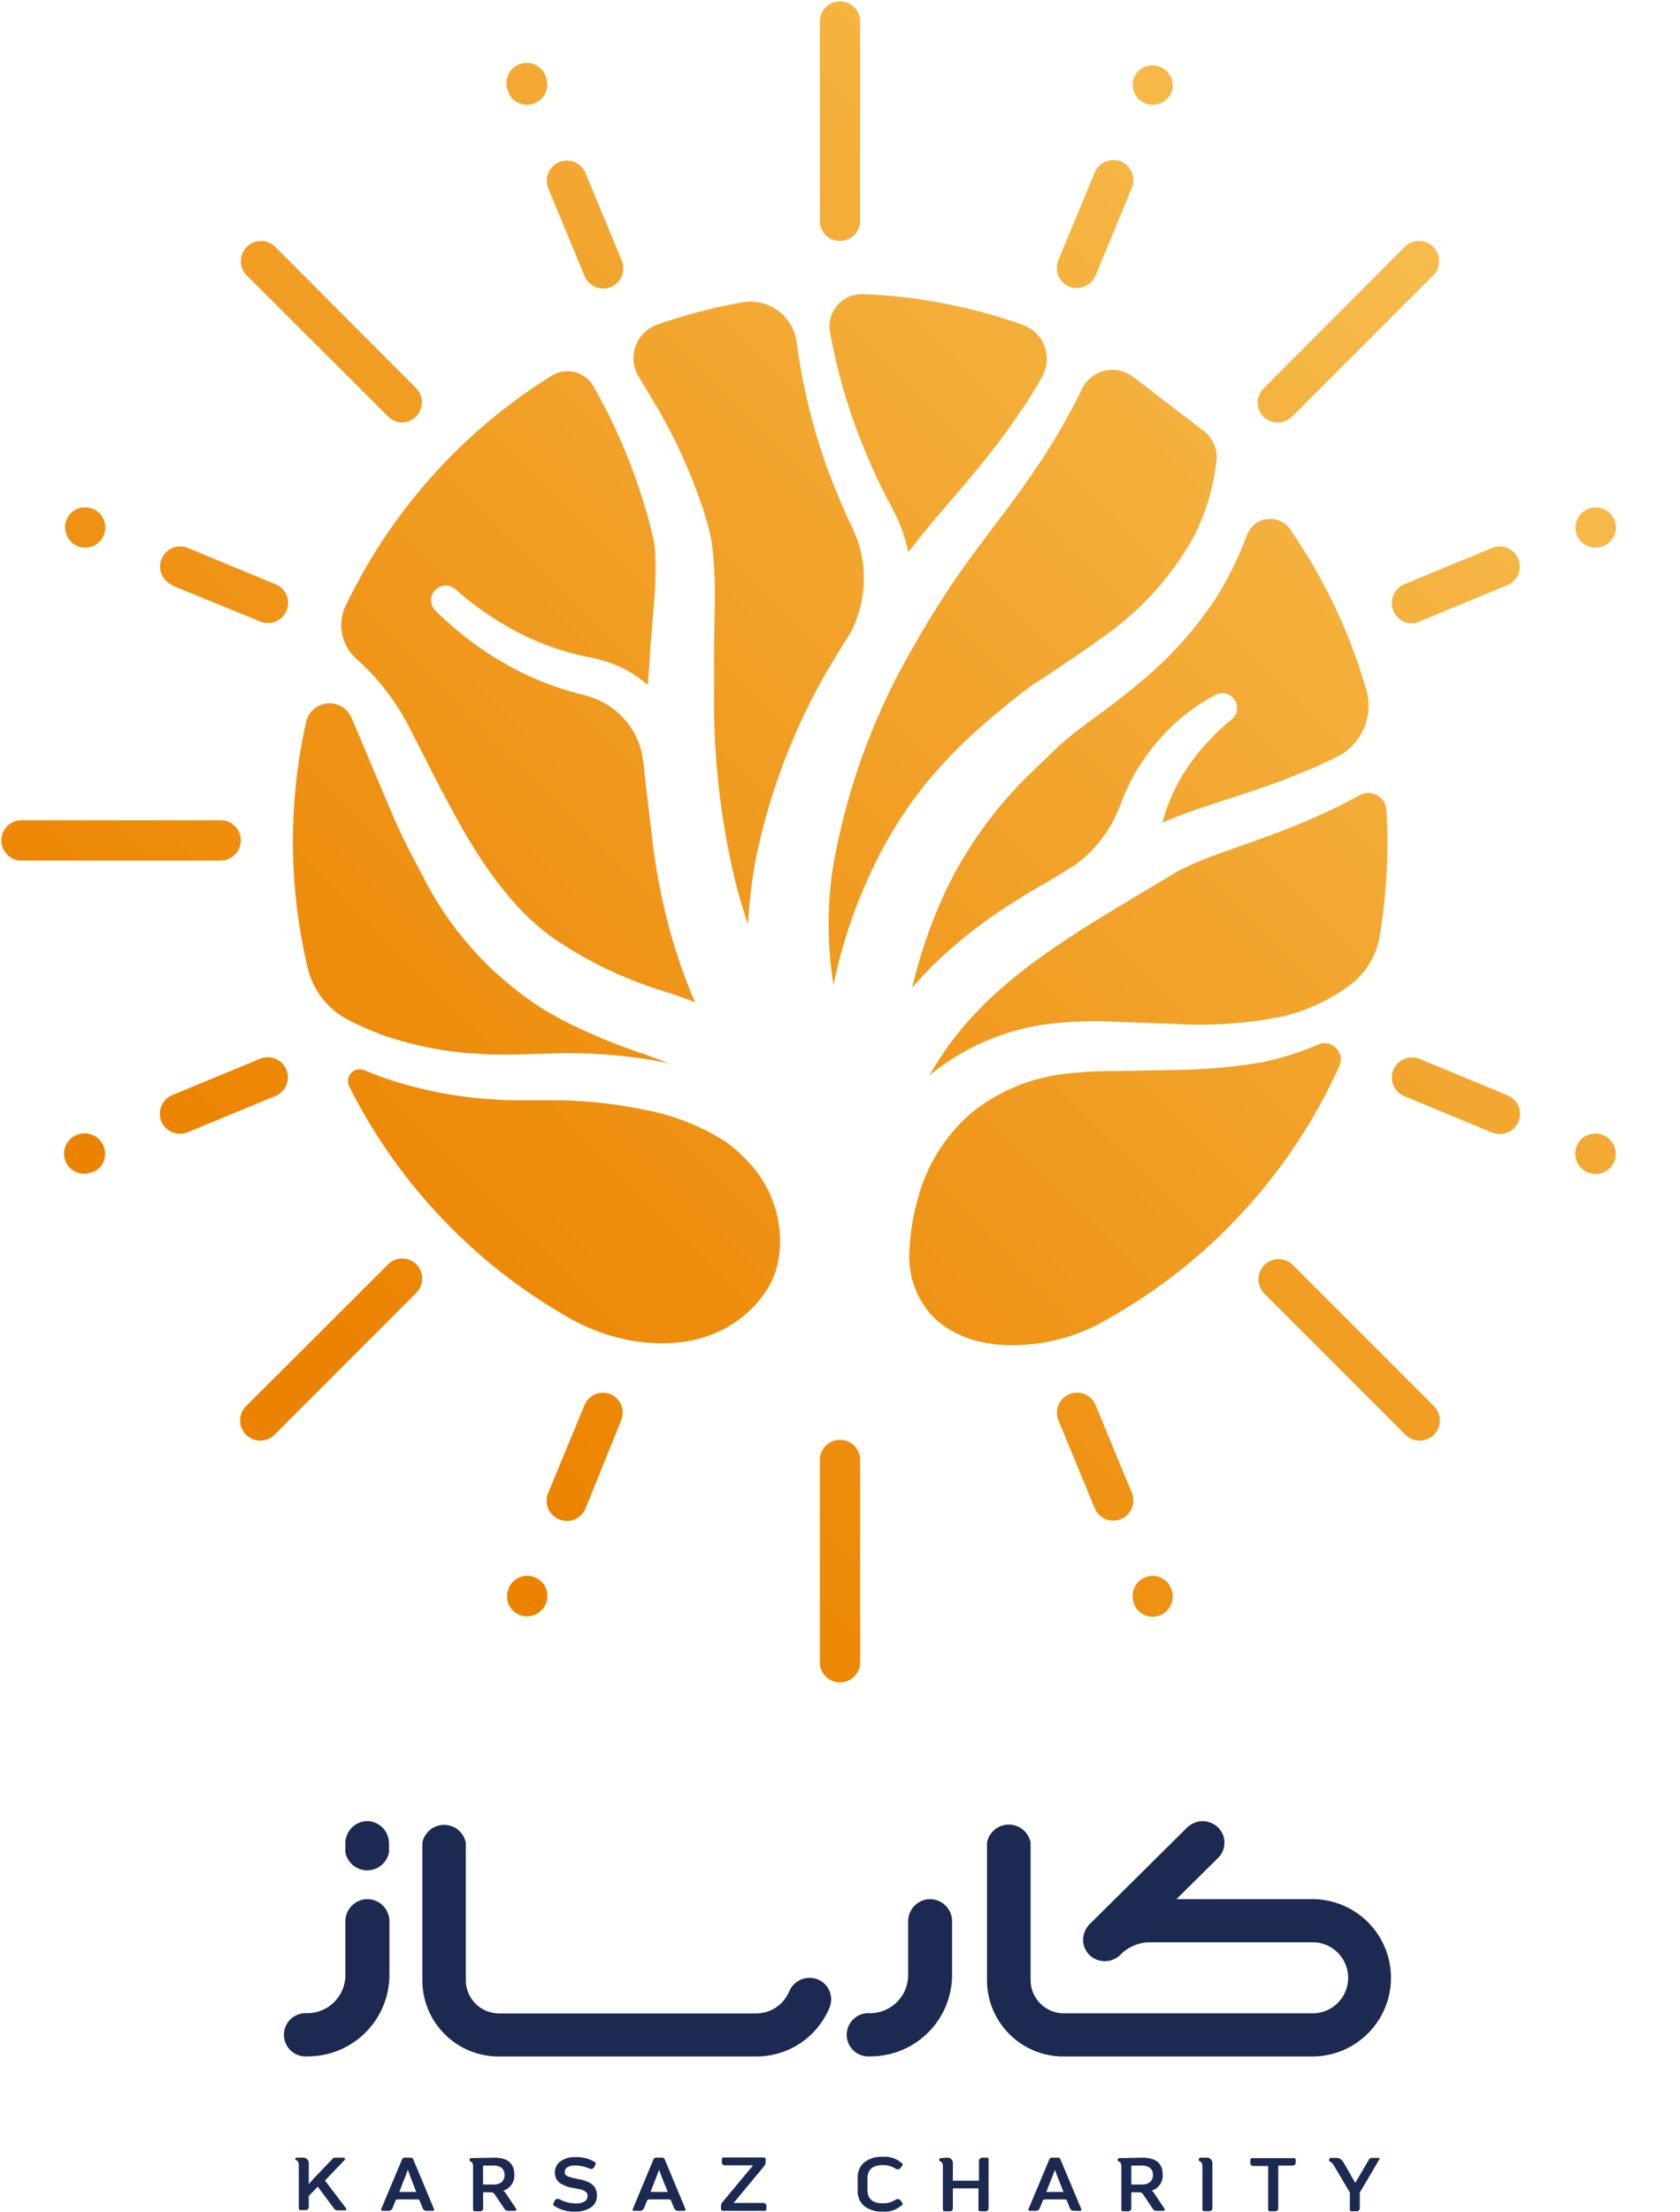
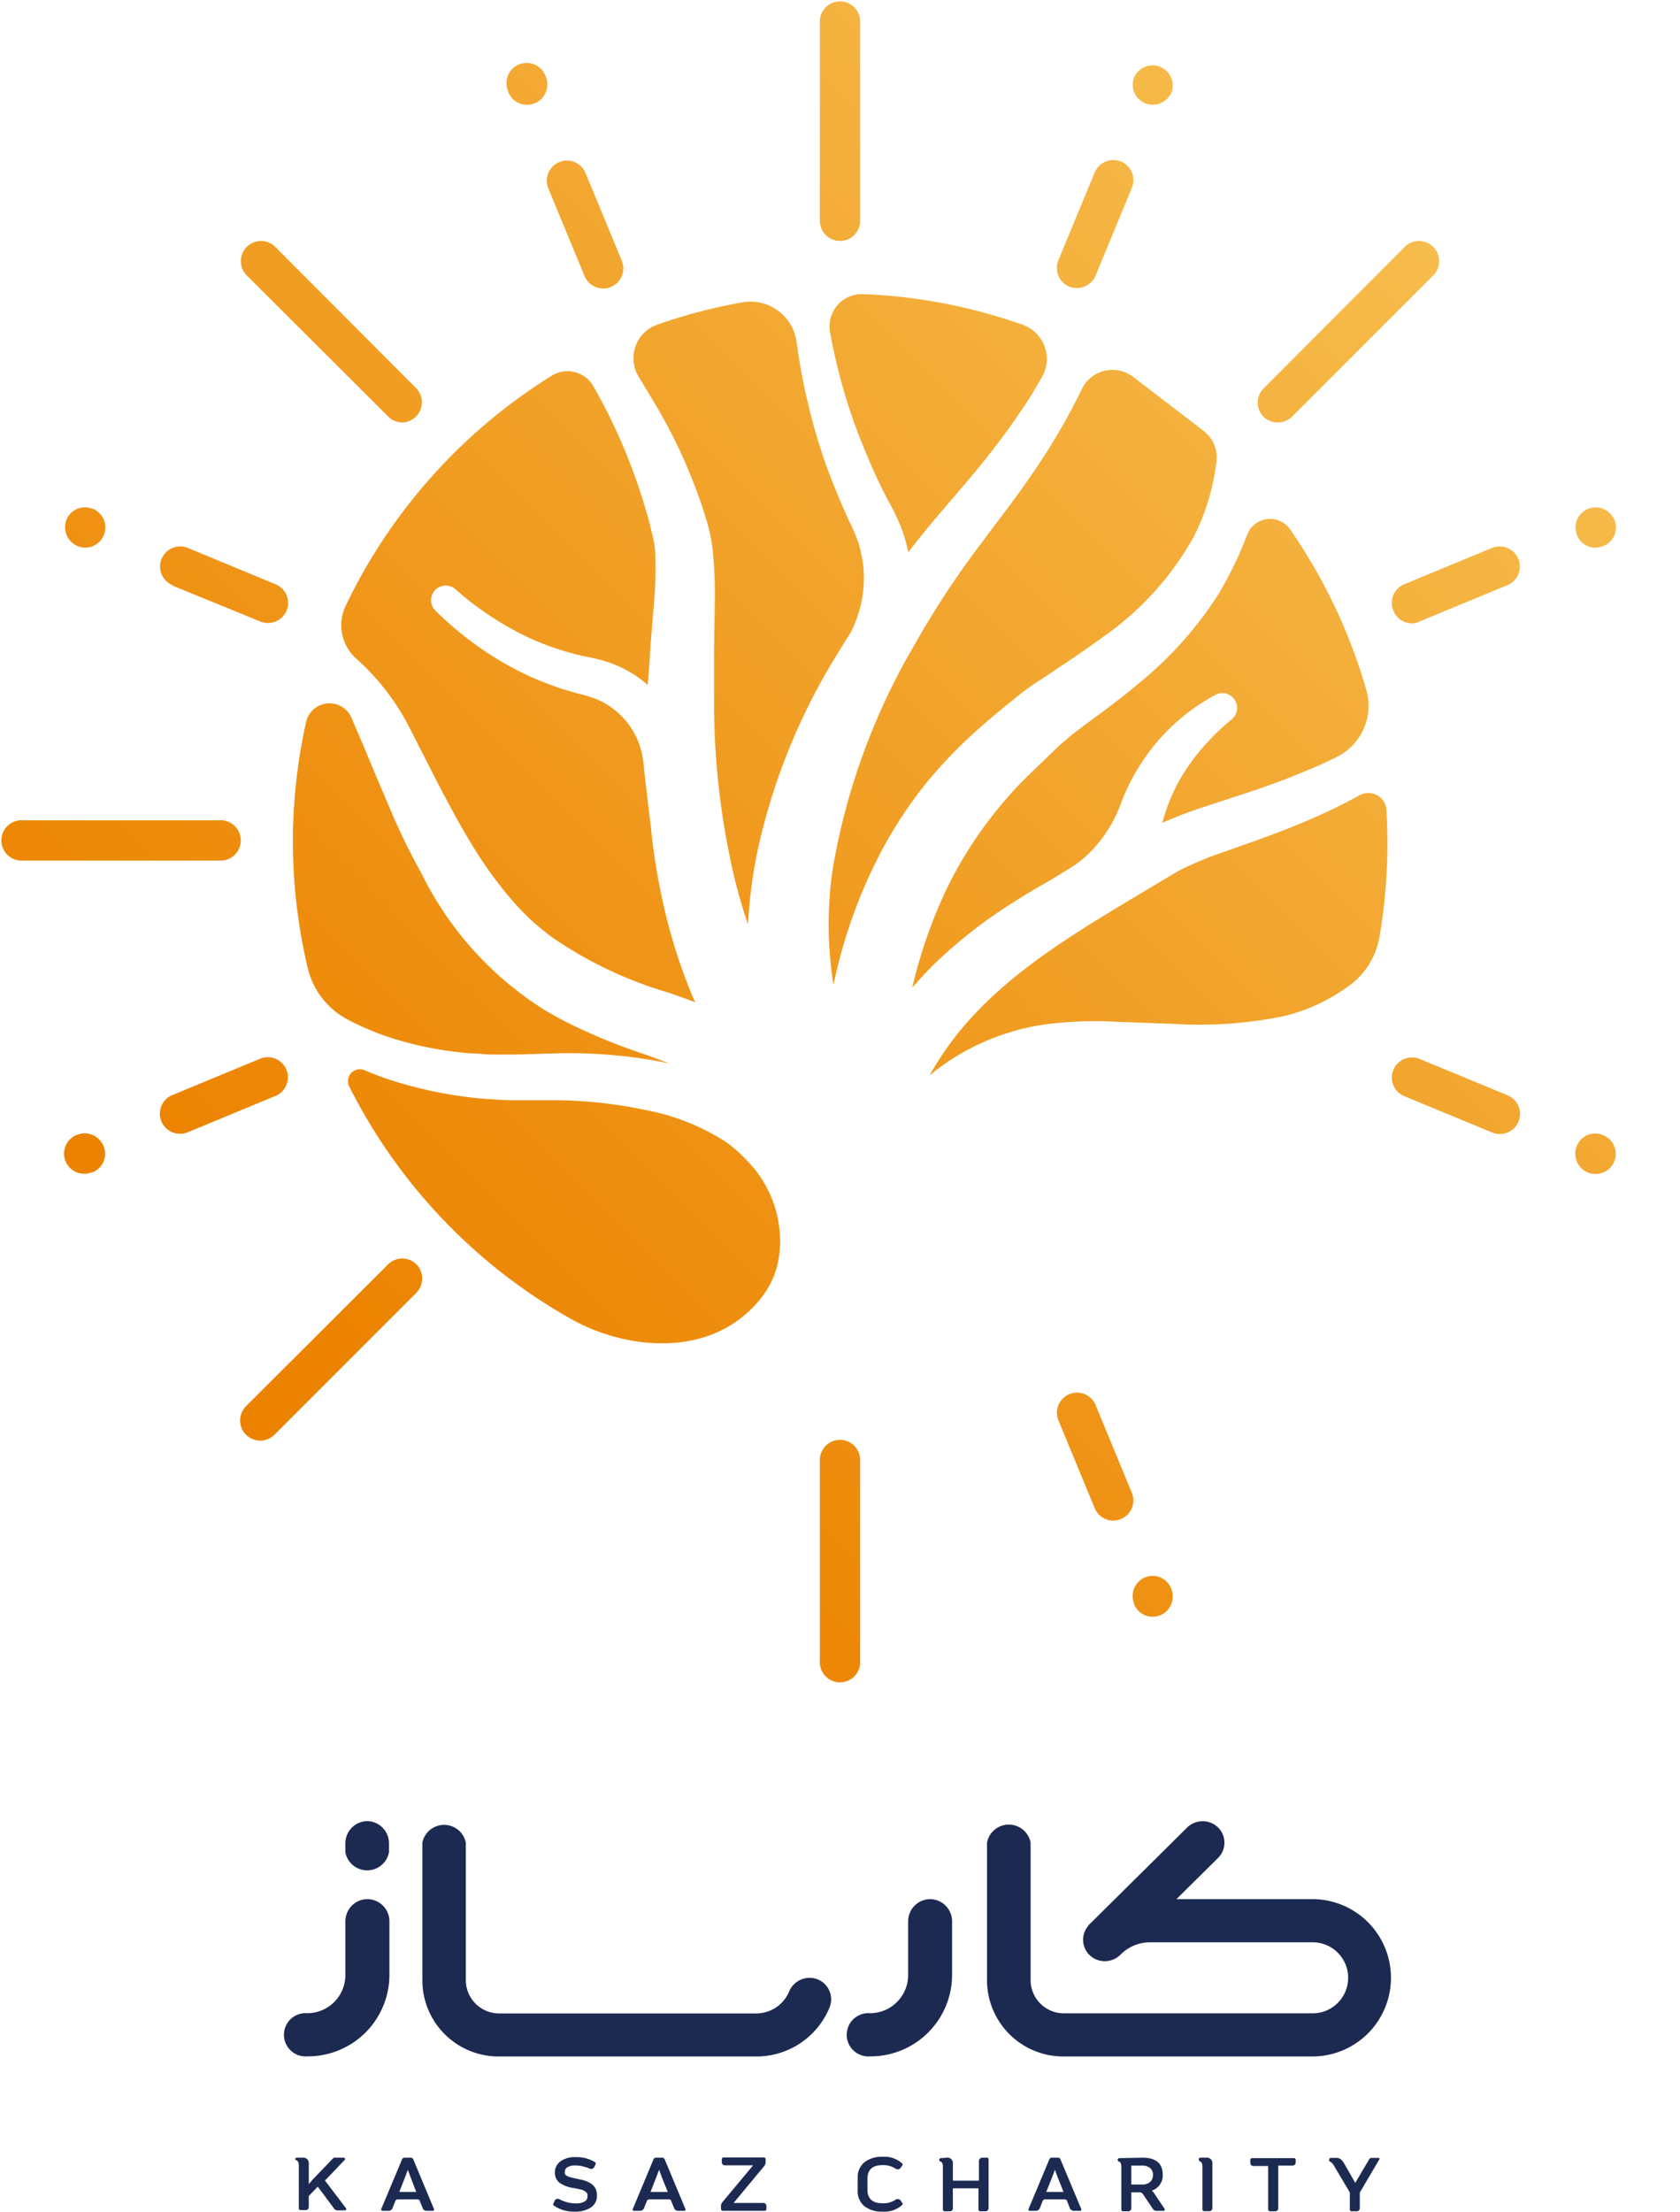
<svg xmlns="http://www.w3.org/2000/svg" xmlns:xlink="http://www.w3.org/1999/xlink" id="Dastane_Ma" data-name="Dastane Ma" viewBox="0 0 151.47 199.31">
  <defs>
    <style>.cls-1{fill:url(#linear-gradient);}.cls-2{fill:url(#linear-gradient-2);}.cls-3{fill:url(#linear-gradient-3);}.cls-4{fill:url(#linear-gradient-4);}.cls-5{fill:url(#linear-gradient-5);}.cls-6{fill:url(#linear-gradient-6);}.cls-7{fill:url(#linear-gradient-7);}.cls-8{fill:url(#linear-gradient-8);}.cls-9{fill:url(#linear-gradient-9);}.cls-10{fill:url(#linear-gradient-10);}.cls-11{fill:url(#linear-gradient-11);}.cls-12{fill:url(#linear-gradient-12);}.cls-13{fill:url(#linear-gradient-13);}.cls-14{fill:url(#linear-gradient-14);}.cls-15{fill:url(#linear-gradient-15);}.cls-16{fill:url(#linear-gradient-16);}.cls-17{fill:url(#linear-gradient-17);}.cls-18{fill:url(#linear-gradient-18);}.cls-19{fill:url(#linear-gradient-19);}.cls-20{fill:url(#linear-gradient-20);}.cls-21{fill:url(#linear-gradient-21);}.cls-22{fill:url(#linear-gradient-22);}.cls-23{fill:url(#linear-gradient-23);}.cls-24{fill:url(#linear-gradient-24);}.cls-25{fill:url(#linear-gradient-25);}.cls-26{fill:url(#linear-gradient-26);}.cls-27{fill:url(#linear-gradient-27);}.cls-28{fill:url(#linear-gradient-29);}.cls-29{fill:url(#linear-gradient-30);}.cls-30{fill:url(#linear-gradient-31);}.cls-31{fill:url(#linear-gradient-32);}.cls-32{fill:url(#linear-gradient-33);}.cls-33{fill:#1c2a52;}</style>
    <linearGradient id="linear-gradient" x1="139.16" y1="-19.73" x2="15.12" y2="104.32" gradientUnits="userSpaceOnUse">
      <stop offset="0" stop-color="#f9cb60" />
      <stop offset="1" stop-color="#ec8300" />
    </linearGradient>
    <linearGradient id="linear-gradient-2" x1="176.9" y1="18.01" x2="52.85" y2="142.06" xlink:href="#linear-gradient" />
    <linearGradient id="linear-gradient-3" x1="166.82" y1="7.94" x2="42.78" y2="131.98" xlink:href="#linear-gradient" />
    <linearGradient id="linear-gradient-4" x1="141.51" y1="-17.38" x2="17.46" y2="106.67" xlink:href="#linear-gradient" />
    <linearGradient id="linear-gradient-5" x1="138.1" y1="-20.79" x2="14.05" y2="103.26" xlink:href="#linear-gradient" />
    <linearGradient id="linear-gradient-6" x1="153.52" y1="-5.37" x2="29.47" y2="118.68" xlink:href="#linear-gradient" />
    <linearGradient id="linear-gradient-7" x1="138.13" y1="-20.76" x2="14.08" y2="103.29" xlink:href="#linear-gradient" />
    <linearGradient id="linear-gradient-8" x1="158" y1="-0.89" x2="33.95" y2="123.15" xlink:href="#linear-gradient" />
    <linearGradient id="linear-gradient-9" x1="181.73" y1="22.84" x2="57.69" y2="146.89" xlink:href="#linear-gradient" />
    <linearGradient id="linear-gradient-10" x1="115.91" y1="-42.98" x2="-8.14" y2="81.07" xlink:href="#linear-gradient" />
    <linearGradient id="linear-gradient-11" x1="194.45" y1="35.56" x2="70.4" y2="159.61" xlink:href="#linear-gradient" />
    <linearGradient id="linear-gradient-12" x1="203.33" y1="44.44" x2="79.28" y2="168.49" xlink:href="#linear-gradient" />
    <linearGradient id="linear-gradient-13" x1="107.01" y1="-51.88" x2="-17.04" y2="72.17" xlink:href="#linear-gradient" />
    <linearGradient id="linear-gradient-14" x1="138.91" y1="-19.98" x2="14.87" y2="104.07" xlink:href="#linear-gradient" />
    <linearGradient id="linear-gradient-15" x1="171.45" y1="12.56" x2="47.4" y2="136.6" xlink:href="#linear-gradient" />
    <linearGradient id="linear-gradient-16" x1="175.13" y1="16.24" x2="51.08" y2="140.28" xlink:href="#linear-gradient" />
    <linearGradient id="linear-gradient-17" x1="135.23" y1="-23.66" x2="11.18" y2="100.39" xlink:href="#linear-gradient" />
    <linearGradient id="linear-gradient-18" x1="138.91" y1="-19.98" x2="14.87" y2="104.07" xlink:href="#linear-gradient" />
    <linearGradient id="linear-gradient-19" x1="171.45" y1="12.56" x2="47.4" y2="136.6" xlink:href="#linear-gradient" />
    <linearGradient id="linear-gradient-20" x1="175.12" y1="16.23" x2="51.07" y2="140.28" xlink:href="#linear-gradient" />
    <linearGradient id="linear-gradient-21" x1="135.22" y1="-23.67" x2="11.18" y2="100.38" xlink:href="#linear-gradient" />
    <linearGradient id="linear-gradient-22" x1="194.45" y1="35.56" x2="70.4" y2="159.61" xlink:href="#linear-gradient" />
    <linearGradient id="linear-gradient-23" x1="115.91" y1="-42.98" x2="-8.14" y2="81.07" xlink:href="#linear-gradient" />
    <linearGradient id="linear-gradient-24" x1="107.03" y1="-51.86" x2="-17.02" y2="72.18" xlink:href="#linear-gradient" />
    <linearGradient id="linear-gradient-25" x1="203.35" y1="44.46" x2="79.3" y2="168.5" xlink:href="#linear-gradient" />
    <linearGradient id="linear-gradient-26" x1="187.62" y1="28.73" x2="63.57" y2="152.78" xlink:href="#linear-gradient" />
    <linearGradient id="linear-gradient-27" x1="122.74" y1="-36.15" x2="-1.31" y2="87.9" xlink:href="#linear-gradient" />
    <linearGradient id="linear-gradient-29" x1="122.74" y1="-36.15" x2="-1.31" y2="87.9" xlink:href="#linear-gradient" />
    <linearGradient id="linear-gradient-30" x1="201.05" y1="42.16" x2="77.01" y2="166.21" xlink:href="#linear-gradient" />
    <linearGradient id="linear-gradient-31" x1="109.3" y1="-49.59" x2="-14.74" y2="74.46" xlink:href="#linear-gradient" />
    <linearGradient id="linear-gradient-32" x1="155.18" y1="-3.71" x2="31.13" y2="120.34" xlink:href="#linear-gradient" />
    <linearGradient id="linear-gradient-33" x1="155.18" y1="-3.71" x2="31.13" y2="120.34" xlink:href="#linear-gradient" />
  </defs>
  <path class="cls-1" d="M59,36.3a47.51,47.51,0,0,1,3.94,8.3c.28.72.51,1.46.73,2.21a13.8,13.8,0,0,1,.56,2.54,37,37,0,0,1,.22,4.74l-.07,4.41c0,1.36,0,3,0,4.33a69,69,0,0,0,1.92,16.62c.33,1.3.71,2.59,1.14,3.85a45.07,45.07,0,0,1,.76-6.16A56.29,56.29,0,0,1,75.33,59.2a.08.08,0,0,0,0,0l.07-.11.06-.1c.39-.64.78-1.28,1.19-1.91a9.64,9.64,0,0,0,.77-1.88A10.44,10.44,0,0,0,77.83,51a11.37,11.37,0,0,0-.43-2.07,18.7,18.7,0,0,0-.91-2.12q-1.09-2.4-2-4.87a55.54,55.54,0,0,1-2.67-11.13,4.2,4.2,0,0,0-4.92-3.56,48.52,48.52,0,0,0-7.62,2,3.2,3.2,0,0,0-1.73,4.64Z" />
  <path class="cls-2" d="M122.59,71.66c-1.22.67-2.46,1.29-3.72,1.85-2.89,1.31-5.88,2.32-8.72,3.33a30.62,30.62,0,0,0-3.92,1.65l-3.9,2.33C97.12,83.94,92,87.07,88.12,91.13a27.87,27.87,0,0,0-4.32,5.8l.44-.37a21.09,21.09,0,0,1,10.87-4.35,35,35,0,0,1,5.57-.13l5.23.19a37.6,37.6,0,0,0,9.93-.72,16.46,16.46,0,0,0,5.82-2.74,6.86,6.86,0,0,0,2.7-4.3A49.74,49.74,0,0,0,125,73,1.63,1.63,0,0,0,122.59,71.66Z" />
  <path class="cls-3" d="M102.7,61.56c-1.79,1.52-3.69,2.87-5.43,4.17-.43.33-.85.65-1.22,1a6.22,6.22,0,0,0-.53.45l-.59.56L92.59,70a37,37,0,0,0-7.16,9.94A44,44,0,0,0,82.25,89c.58-.67,1.18-1.32,1.79-1.94a44,44,0,0,1,7.73-6c1-.64,2.07-1.25,3.11-1.85l1.4-.86a10,10,0,0,0,2-1.55A12.07,12.07,0,0,0,101,72.57a18.61,18.61,0,0,1,3.4-5.8,18.1,18.1,0,0,1,5.18-4.15,1.32,1.32,0,0,1,1.8.55,1.34,1.34,0,0,1-.32,1.65l-.11.09a18.63,18.63,0,0,0-2,1.9A17,17,0,0,0,107.17,69a15.93,15.93,0,0,0-2.3,4.9c0,.09-.07.17-.1.26a38.53,38.53,0,0,1,3.93-1.49c3-1,5.81-1.84,8.55-3,1.14-.45,2.25-.94,3.33-1.49a5.14,5.14,0,0,0,2.61-6,49.24,49.24,0,0,0-6.55-14l-.3-.45a2.21,2.21,0,0,0-3.9.47,33.66,33.66,0,0,1-2.63,5.42A34,34,0,0,1,102.7,61.56Z" />
  <path class="cls-4" d="M52.19,92.65c-1-.45-2-1-3-1.58A30.31,30.31,0,0,1,38,78.71c-1.05-1.9-2-3.82-2.8-5.74l-1.23-2.89-1.18-2.82-1.1-2.58a2.16,2.16,0,0,0-4.09.39,49.28,49.28,0,0,0,.16,22.22,7.1,7.1,0,0,0,3.59,4.59,26,26,0,0,0,3.29,1.44,31.39,31.39,0,0,0,7.77,1.6c.66,0,1.32.11,2,.11s1.33,0,2,0l4.23-.12a45.61,45.61,0,0,1,8.82.74l.88.19c-.67-.26-1.34-.52-2-.76A53.57,53.57,0,0,1,52.19,92.65Z" />
  <path class="cls-5" d="M74.83,29.9A51.45,51.45,0,0,0,78,40.64c.62,1.51,1.3,3,2.06,4.44a21.44,21.44,0,0,1,1.2,2.48,15.46,15.46,0,0,1,.63,2.21c1-1.31,2.06-2.6,3.14-3.85,1.28-1.51,2.46-2.85,3.64-4.32s2.28-2.93,3.3-4.46c.71-1,1.38-2.11,2-3.21a3.26,3.26,0,0,0-1.79-4.67,48.84,48.84,0,0,0-11.39-2.55c-.82-.08-1.83-.16-2.93-.2A2.91,2.91,0,0,0,74.83,29.9Z" />
  <path class="cls-6" d="M88.41,65.52c.88-.79,1.79-1.53,2.65-2.23l.67-.54q.4-.33.78-.6c.5-.38,1-.71,1.47-1,1.91-1.28,3.7-2.45,5.41-3.71a27,27,0,0,0,8.2-9,20.08,20.08,0,0,0,2.09-6.88,3,3,0,0,0-1.15-2.72l-6.34-4.86A3.07,3.07,0,0,0,97.57,35c-.7,1.46-1.47,2.87-2.28,4.24-1,1.7-2.11,3.32-3.24,4.91s-2.37,3.16-3.45,4.64a79.26,79.26,0,0,0-6.13,9.29,59.6,59.6,0,0,0-7.39,20.2,34.31,34.31,0,0,0,.07,10.47h0a45.72,45.72,0,0,1,4.29-12,39,39,0,0,1,4-6.1A43.16,43.16,0,0,1,88.41,65.52Z" />
  <path class="cls-7" d="M32.15,59.38a21.36,21.36,0,0,1,4.63,5.92l2.82,5.53c.95,1.79,1.89,3.57,2.92,5.24a36.21,36.21,0,0,0,3.34,4.69,21.34,21.34,0,0,0,4,3.76,36.64,36.64,0,0,0,10.27,4.89c.85.27,1.69.58,2.53.9,0-.11-.1-.22-.14-.33a49.47,49.47,0,0,1-2.82-9c-.41-1.87-.71-3.74-.93-5.61v0l-.05-.48c0-.26-.07-.52-.09-.78l-.33-2.76-.23-2c0-.32-.08-.72-.12-1a4.87,4.87,0,0,0-.15-.76A6.93,6.93,0,0,0,53.76,63a11.88,11.88,0,0,0-1.71-.52c-.7-.19-1.39-.39-2.06-.64a26.25,26.25,0,0,1-3.91-1.73,30.22,30.22,0,0,1-6.79-5.05,1.32,1.32,0,0,1,1.8-1.94h0a27.73,27.73,0,0,0,6.37,4.24A23.67,23.67,0,0,0,51,58.71c.6.18,1.21.33,1.82.46a15.27,15.27,0,0,1,2.18.56,10.3,10.3,0,0,1,3.4,2c.08-1.16.19-2.24.24-3.47L59,53.9a34.71,34.71,0,0,0,.08-4,8.09,8.09,0,0,0-.28-1.76c-.15-.67-.31-1.34-.52-2a51.3,51.3,0,0,0-4.76-11.3,2.69,2.69,0,0,0-3.75-1A49.68,49.68,0,0,0,31.2,54.52,4.05,4.05,0,0,0,32.15,59.38Z" />
  <path class="cls-8" d="M65.45,102.91a20.14,20.14,0,0,0-7-2.83,41.43,41.43,0,0,0-7.93-.93l-4.2,0c-.73,0-1.47-.06-2.2-.1s-1.47-.12-2.2-.22a36.62,36.62,0,0,1-5-1,29.31,29.31,0,0,1-4.06-1.39,1.07,1.07,0,0,0-1.37,1.47,49.59,49.59,0,0,0,19.68,20.77,17.48,17.48,0,0,0,6.49,2.24c6.14.77,9.45-2,11-4a7.61,7.61,0,0,0,1.47-3.12h0a10.16,10.16,0,0,0,.2-1.67,10.35,10.35,0,0,0-3-7.56A11.85,11.85,0,0,0,65.45,102.91Z" />
-   <path class="cls-9" d="M118.9,94.11a27.18,27.18,0,0,1-5.05,1.61,50.53,50.53,0,0,1-7.93.7l-5.28.1a36.38,36.38,0,0,0-4.92.29,16.23,16.23,0,0,0-8.29,3.61A15.39,15.39,0,0,0,82.76,108a20,20,0,0,0-.77,4.91,7.76,7.76,0,0,0,2.3,5.91C86,120.4,89,121.77,94,121a16.69,16.69,0,0,0,5.63-2,49.55,49.55,0,0,0,21.13-22.94A1.46,1.46,0,0,0,118.9,94.11Z" />
  <path class="cls-10" d="M49.42,16.94l3.27,7.9A1.82,1.82,0,0,0,54.37,26a1.87,1.87,0,0,0,.69-.13,1.82,1.82,0,0,0,1-2.38l-3.27-7.9a1.81,1.81,0,0,0-3.35,1.39Z" />
  <path class="cls-11" d="M102.05,134.53l-3.27-7.91A1.81,1.81,0,1,0,95.43,128l3.27,7.91a1.81,1.81,0,0,0,1.68,1.12,1.89,1.89,0,0,0,.69-.14A1.82,1.82,0,0,0,102.05,134.53Z" />
  <path class="cls-12" d="M103.25,142.14a1.82,1.82,0,0,0-1,2.36l0,.06a1.8,1.8,0,0,0,2.35,1,1.83,1.83,0,0,0,1-2.39A1.79,1.79,0,0,0,103.25,142.14Z" />
  <path class="cls-13" d="M45.85,8.34a1.77,1.77,0,0,0,1.66,1.1,1.93,1.93,0,0,0,.7-.13,1.84,1.84,0,0,0,1-2.4,1.82,1.82,0,1,0-3.36,1.38Z" />
  <path class="cls-14" d="M25.83,96.41a1.82,1.82,0,0,0-2.38-1l-7.9,3.27a1.81,1.81,0,0,0,.7,3.49,1.7,1.7,0,0,0,.69-.14l7.9-3.27A1.82,1.82,0,0,0,25.83,96.41Z" />
  <path class="cls-15" d="M125.64,55.06a1.82,1.82,0,0,0,1.68,1.12A1.67,1.67,0,0,0,128,56l7.91-3.27a1.81,1.81,0,0,0-1.39-3.35l-7.91,3.27A1.82,1.82,0,0,0,125.64,55.06Z" />
  <path class="cls-16" d="M143.82,49.35a1.63,1.63,0,0,0,.68-.14l.06,0a1.79,1.79,0,0,0,1-2.35,1.84,1.84,0,0,0-2.39-1,1.82,1.82,0,0,0,.69,3.5Z" />
  <path class="cls-17" d="M6.91,102.28a1.81,1.81,0,0,0,.69,3.49,1.87,1.87,0,0,0,.69-.13l.05,0a1.78,1.78,0,0,0,1-2.35A1.84,1.84,0,0,0,6.91,102.28Z" />
  <path class="cls-18" d="M96.41,25.83a1.84,1.84,0,0,0,2.37-1l3.27-7.9a1.81,1.81,0,1,0-3.35-1.39l-3.27,7.9A1.82,1.82,0,0,0,96.41,25.83Z" />
-   <path class="cls-19" d="M55.06,125.64a1.82,1.82,0,0,0-2.37,1l-3.27,7.91a1.81,1.81,0,0,0,1,2.37,1.89,1.89,0,0,0,.69.14,1.82,1.82,0,0,0,1.68-1.12L56,128A1.81,1.81,0,0,0,55.06,125.64Z" />
-   <path class="cls-20" d="M48.22,142.14a1.81,1.81,0,0,0-2.37,1l0,.05a1.79,1.79,0,0,0,1,2.34,1.74,1.74,0,0,0,.67.13,1.85,1.85,0,0,0,1.7-1.15A1.81,1.81,0,0,0,48.22,142.14Z" />
  <path class="cls-21" d="M103.26,9.31a1.74,1.74,0,0,0,.67.13,1.86,1.86,0,0,0,1.71-1.15,1.82,1.82,0,0,0-3.36-1.38l0,0A1.81,1.81,0,0,0,103.26,9.31Z" />
  <path class="cls-22" d="M135.92,98.7,128,95.43a1.81,1.81,0,0,0-1.39,3.35l7.91,3.27a1.67,1.67,0,0,0,.69.14,1.81,1.81,0,0,0,.7-3.49Z" />
  <path class="cls-23" d="M15.55,52.77,23.45,56a1.75,1.75,0,0,0,.7.14,1.81,1.81,0,0,0,.69-3.49l-7.9-3.27a1.81,1.81,0,0,0-1.39,3.35Z" />
  <path class="cls-24" d="M7,49.21a1.7,1.7,0,0,0,.69.14,1.82,1.82,0,0,0,.69-3.5l-.05,0a1.79,1.79,0,0,0-2.34,1A1.84,1.84,0,0,0,7,49.21Z" />
  <path class="cls-25" d="M144.56,102.28l-.06,0a1.79,1.79,0,0,0-2.34,1,1.84,1.84,0,0,0,1,2.38,1.87,1.87,0,0,0,.69.13,1.81,1.81,0,0,0,.69-3.49Z" />
  <path class="cls-26" d="M75.73,129.75a1.82,1.82,0,0,0-1.81,1.82v18.08a1.82,1.82,0,1,0,3.63,0V131.57A1.82,1.82,0,0,0,75.73,129.75Z" />
  <path class="cls-27" d="M75.73,21.71a1.81,1.81,0,0,0,1.82-1.81V1.81a1.82,1.82,0,0,0-3.63,0V19.9A1.81,1.81,0,0,0,75.73,21.71Z" />
  <path class="cls-26" d="M149.65,73.92H131.57a1.82,1.82,0,1,0,0,3.63h18.08a1.82,1.82,0,1,0,0-3.63Z" />
  <path class="cls-28" d="M21.71,75.73a1.81,1.81,0,0,0-1.81-1.81H1.81a1.82,1.82,0,0,0,0,3.63H19.9A1.81,1.81,0,0,0,21.71,75.73Z" />
-   <path class="cls-29" d="M116.5,113.93a1.82,1.82,0,0,0-2.57,2.57l12.79,12.79a1.82,1.82,0,0,0,1.28.53,1.84,1.84,0,0,0,1.29-.53,1.82,1.82,0,0,0,0-2.57Z" />
  <path class="cls-30" d="M35,37.54a1.82,1.82,0,0,0,1.28.53A1.82,1.82,0,0,0,37.54,35L24.75,22.18a1.82,1.82,0,0,0-2.57,2.57Z" />
  <path class="cls-31" d="M115.22,38.07a1.84,1.84,0,0,0,1.28-.53l12.79-12.79a1.82,1.82,0,0,0-2.57-2.57L113.93,35a1.82,1.82,0,0,0,0,2.57A1.84,1.84,0,0,0,115.22,38.07Z" />
  <path class="cls-32" d="M35,113.93,22.18,126.72a1.82,1.82,0,0,0,0,2.57,1.82,1.82,0,0,0,2.57,0L37.54,116.5a1.84,1.84,0,0,0,0-2.57A1.82,1.82,0,0,0,35,113.93Z" />
  <path class="cls-33" d="M118.35,171.14H106.07l3.75-3.71a1.93,1.93,0,0,0,0-2.75,2,2,0,0,0-2.78,0l-8.67,8.59-.1.09a1.71,1.71,0,0,0-.21.26,1.93,1.93,0,0,0,.16,2.55,2,2,0,0,0,2.78,0l.09-.09a3.75,3.75,0,0,1,2.6-1.05h14.66a3.2,3.2,0,1,1,0,6.4H95.92a3,3,0,0,1-3-2.94V166.05a2,2,0,0,0-3.93,0v12.44a6.88,6.88,0,0,0,6.9,6.83h22.43a7.09,7.09,0,1,0,0-14.18Z" />
  <path class="cls-33" d="M73.72,178.37a2,2,0,0,0-2.56,1.07,3.22,3.22,0,0,1-3,2H45a3,3,0,0,1-3-2.94V166.05a2,2,0,0,0-3.92,0v12.44A6.87,6.87,0,0,0,45,185.32H68.17a7.12,7.12,0,0,0,6.62-4.41A1.94,1.94,0,0,0,73.72,178.37Z" />
  <path class="cls-33" d="M83.88,171.14a2,2,0,0,0-2,2V178a3.44,3.44,0,0,1-3.45,3.42,1.95,1.95,0,1,0,0,3.89A7.35,7.35,0,0,0,85.84,178v-4.87A2,2,0,0,0,83.88,171.14Z" />
  <path class="cls-33" d="M33.14,171.14a2,2,0,0,0-2,2V178a3.44,3.44,0,0,1-3.45,3.42,1.95,1.95,0,1,0,0,3.89A7.35,7.35,0,0,0,35.11,178v-4.87A2,2,0,0,0,33.14,171.14Z" />
  <path class="cls-33" d="M33.14,164.11a2,2,0,0,0-2,1.94v.87a2,2,0,0,0,3.93,0v-.87A2,2,0,0,0,33.14,164.11Z" />
  <path class="cls-33" d="M26.61,194.6a.16.16,0,0,1,.15-.16h.51a.5.5,0,0,1,.57.55v1.83l.39-.45L30,194.53a.22.22,0,0,1,.19-.09H31a.12.12,0,0,1,.08.2l-1.78,1.86L31.2,199a.12.12,0,0,1-.1.19h-.68a.34.34,0,0,1-.28-.14l-1.49-2-.81.84v1a.27.27,0,0,1-.27.27h-.48a.15.15,0,0,1-.15-.16v-3.85a.7.7,0,0,0-.08-.37.3.3,0,0,0-.15-.11.15.15,0,0,1-.1-.14Z" />
  <path class="cls-33" d="M36.46,194.44h.59a.24.24,0,0,1,.21.15l1.87,4.48a.12.12,0,0,1-.11.16h-.56a.37.37,0,0,1-.35-.24l-.27-.66a.18.18,0,0,0-.18-.13H35.85a.22.22,0,0,0-.2.13l-.26.66a.39.39,0,0,1-.35.24h-.56a.12.12,0,0,1-.11-.16l1.88-4.48A.24.24,0,0,1,36.46,194.44Zm1.07,3.09L37,196.15l-.23-.62-.23.62L36,197.53Z" />
  <path class="cls-33" d="M59.13,194.44h.59a.24.24,0,0,1,.21.15l1.87,4.48a.12.12,0,0,1-.11.16h-.56a.39.39,0,0,1-.35-.24l-.27-.66a.18.18,0,0,0-.18-.13H58.52a.21.21,0,0,0-.19.13l-.27.66a.39.39,0,0,1-.35.24h-.56a.11.11,0,0,1-.1-.16l1.87-4.48A.24.24,0,0,1,59.13,194.44Zm1.08,3.09-.56-1.38-.22-.62-.24.62-.54,1.38Z" />
  <path class="cls-33" d="M94.82,194.44h.58a.22.22,0,0,1,.21.15l1.88,4.48a.12.12,0,0,1-.11.16h-.56a.4.4,0,0,1-.36-.24l-.26-.66a.19.19,0,0,0-.19-.13H94.2a.22.22,0,0,0-.19.13l-.26.66a.4.4,0,0,1-.36.24h-.55a.12.12,0,0,1-.11-.16l1.88-4.48A.23.23,0,0,1,94.82,194.44Zm1.07,3.09-.55-1.38-.23-.62-.23.62-.55,1.38Z" />
-   <path class="cls-33" d="M44.55,194.44c1.22,0,1.82.51,1.82,1.53a1.4,1.4,0,0,1-1,1.44.76.76,0,0,1,.23.24l.94,1.4a.12.12,0,0,1-.1.18h-.66a.33.33,0,0,1-.27-.14l-.91-1.35a.39.39,0,0,0-.37-.18h-.67V199a.27.27,0,0,1-.27.27h-.48a.16.16,0,0,1-.16-.16v-3.85a.71.71,0,0,0-.07-.37.38.38,0,0,0-.16-.11.16.16,0,0,1-.09-.14h0a.15.15,0,0,1,.15-.16Zm-1,2.42h.92a1.15,1.15,0,0,0,.76-.22.83.83,0,0,0,.26-.65.8.8,0,0,0-.26-.63,1.21,1.21,0,0,0-.76-.21h-.92Z" />
  <path class="cls-33" d="M103,194.44q1.83,0,1.83,1.53a1.41,1.41,0,0,1-1,1.44.59.59,0,0,1,.23.24l.94,1.4a.12.12,0,0,1-.09.18h-.66a.37.37,0,0,1-.28-.14l-.91-1.35a.38.38,0,0,0-.36-.18H102V199a.27.27,0,0,1-.27.27h-.48a.16.16,0,0,1-.15-.16v-3.85a.7.7,0,0,0-.08-.37.3.3,0,0,0-.15-.11.14.14,0,0,1-.1-.14h0a.16.16,0,0,1,.15-.16Zm-1,2.42h.93a1.1,1.1,0,0,0,.75-.22.8.8,0,0,0,.27-.65.77.77,0,0,0-.27-.63,1.16,1.16,0,0,0-.75-.21H102Z" />
  <path class="cls-33" d="M50,198.33a.32.32,0,0,1,.45-.14,3.14,3.14,0,0,0,.49.21,3.19,3.19,0,0,0,1,.16,1.43,1.43,0,0,0,.74-.16.47.47,0,0,0,.28-.44.61.61,0,0,0,0-.24.38.38,0,0,0-.14-.19.94.94,0,0,0-.18-.12.9.9,0,0,0-.27-.1l-.28-.06-.33-.07a3,3,0,0,1-1.3-.47,1.13,1.13,0,0,1-.43-.94,1.23,1.23,0,0,1,.5-1,2.17,2.17,0,0,1,1.32-.38,3.16,3.16,0,0,1,1.79.45.15.15,0,0,1,.06.19l-.11.23a.32.32,0,0,1-.42.17,2.36,2.36,0,0,0-.45-.16,3,3,0,0,0-.88-.13,1.29,1.29,0,0,0-.66.15.44.44,0,0,0-.25.41.54.54,0,0,0,0,.19A.37.37,0,0,0,51,196a.87.87,0,0,0,.18.11,1,1,0,0,0,.24.09l.26.07.3.06.3.07a3,3,0,0,1,.56.15,2.21,2.21,0,0,1,.48.25,1.15,1.15,0,0,1,.37.42,1.54,1.54,0,0,1,.13.63,1.23,1.23,0,0,1-.54,1.07,2.44,2.44,0,0,1-1.44.38,3.16,3.16,0,0,1-1.93-.56.15.15,0,0,1,0-.19Z" />
  <path class="cls-33" d="M65,198.82a.59.59,0,0,1,.14-.38l2.76-3.31-.56,0h-2a.27.27,0,0,1-.26-.27v-.28a.16.16,0,0,1,.15-.16h3.64a.16.16,0,0,1,.16.16v.25a.57.57,0,0,1-.14.38l-2.75,3.31.55,0h2.15a.27.27,0,0,1,.26.27v.28a.16.16,0,0,1-.15.16H65.17a.16.16,0,0,1-.16-.16Z" />
  <path class="cls-33" d="M77.93,194.86a2.51,2.51,0,0,1,1.66-.5,2.34,2.34,0,0,1,1.77.62.12.12,0,0,1,0,.15l-.16.23a.33.33,0,0,1-.44.08,2,2,0,0,0-1.18-.33c-.91,0-1.37.41-1.37,1.22v1c0,.81.46,1.22,1.37,1.22a2,2,0,0,0,1.18-.33.33.33,0,0,1,.44.08l.16.23a.12.12,0,0,1,0,.15,2.34,2.34,0,0,1-1.77.62,2.56,2.56,0,0,1-1.67-.5,1.75,1.75,0,0,1-.59-1.41v-1.12A1.73,1.73,0,0,1,77.93,194.86Z" />
  <path class="cls-33" d="M85.35,194.44a.49.49,0,0,1,.56.55v1.52h2.35v-1.76a.31.31,0,0,1,.31-.31H89a.13.13,0,0,1,.13.13V199a.27.27,0,0,1-.27.27h-.48a.16.16,0,0,1-.16-.16V197.2H85.91V199a.26.26,0,0,1-.26.27h-.48a.16.16,0,0,1-.16-.16v-3.85a.71.71,0,0,0-.07-.37.38.38,0,0,0-.16-.11.15.15,0,0,1-.1-.14h0a.16.16,0,0,1,.16-.16Z" />
  <path class="cls-33" d="M108.08,194.59a.15.15,0,0,1,.15-.15h.51a.5.5,0,0,1,.57.55v4a.27.27,0,0,1-.27.27h-.48a.16.16,0,0,1-.15-.16v-3.85a.7.7,0,0,0-.08-.37.3.3,0,0,0-.15-.11.15.15,0,0,1-.1-.14Z" />
  <path class="cls-33" d="M116.82,194.6v.28a.27.27,0,0,1-.27.27h-1.3V199a.27.27,0,0,1-.27.27h-.48a.16.16,0,0,1-.16-.16v-3.92H113a.27.27,0,0,1-.27-.27v-.28a.16.16,0,0,1,.15-.16h3.76A.16.16,0,0,1,116.82,194.6Z" />
  <path class="cls-33" d="M119.84,194.61v0a.15.15,0,0,1,.15-.15h.48a.65.65,0,0,1,.41.12,1.26,1.26,0,0,1,.31.38l1,1.75,1.24-2.1a.26.26,0,0,1,.25-.15h.62a.08.08,0,0,1,.07.12l-1.77,3V199a.27.27,0,0,1-.26.27h-.49a.16.16,0,0,1-.15-.16v-1.54l-1.37-2.31a1.41,1.41,0,0,0-.27-.37.5.5,0,0,0-.17-.11A.15.15,0,0,1,119.84,194.61Z" />
</svg>